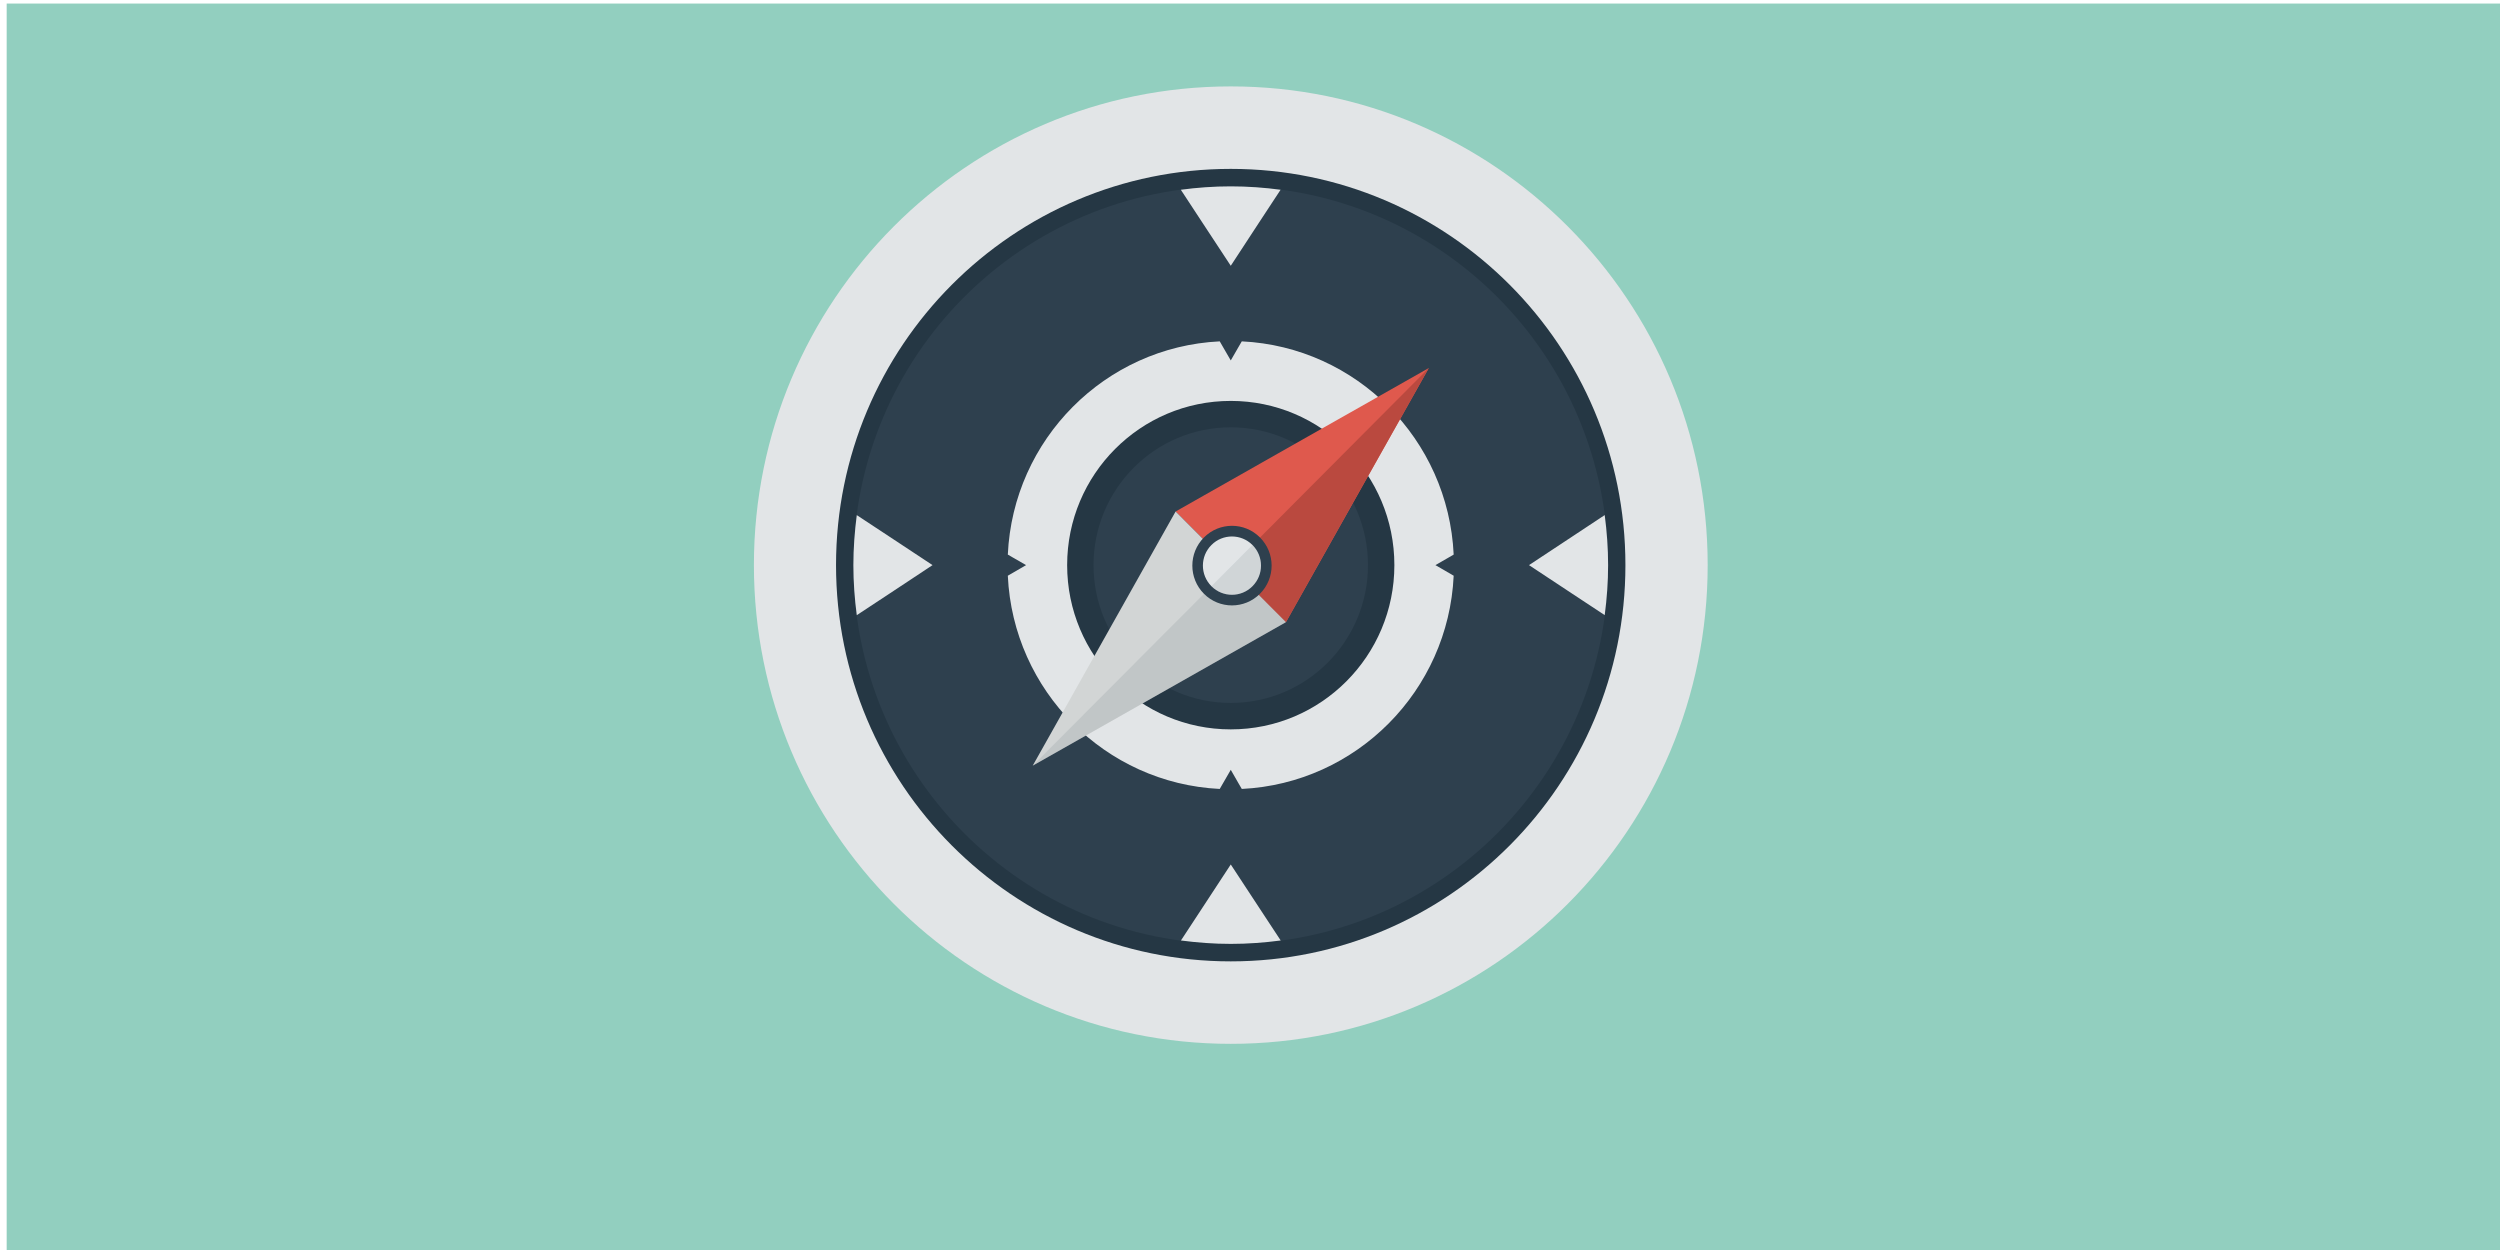
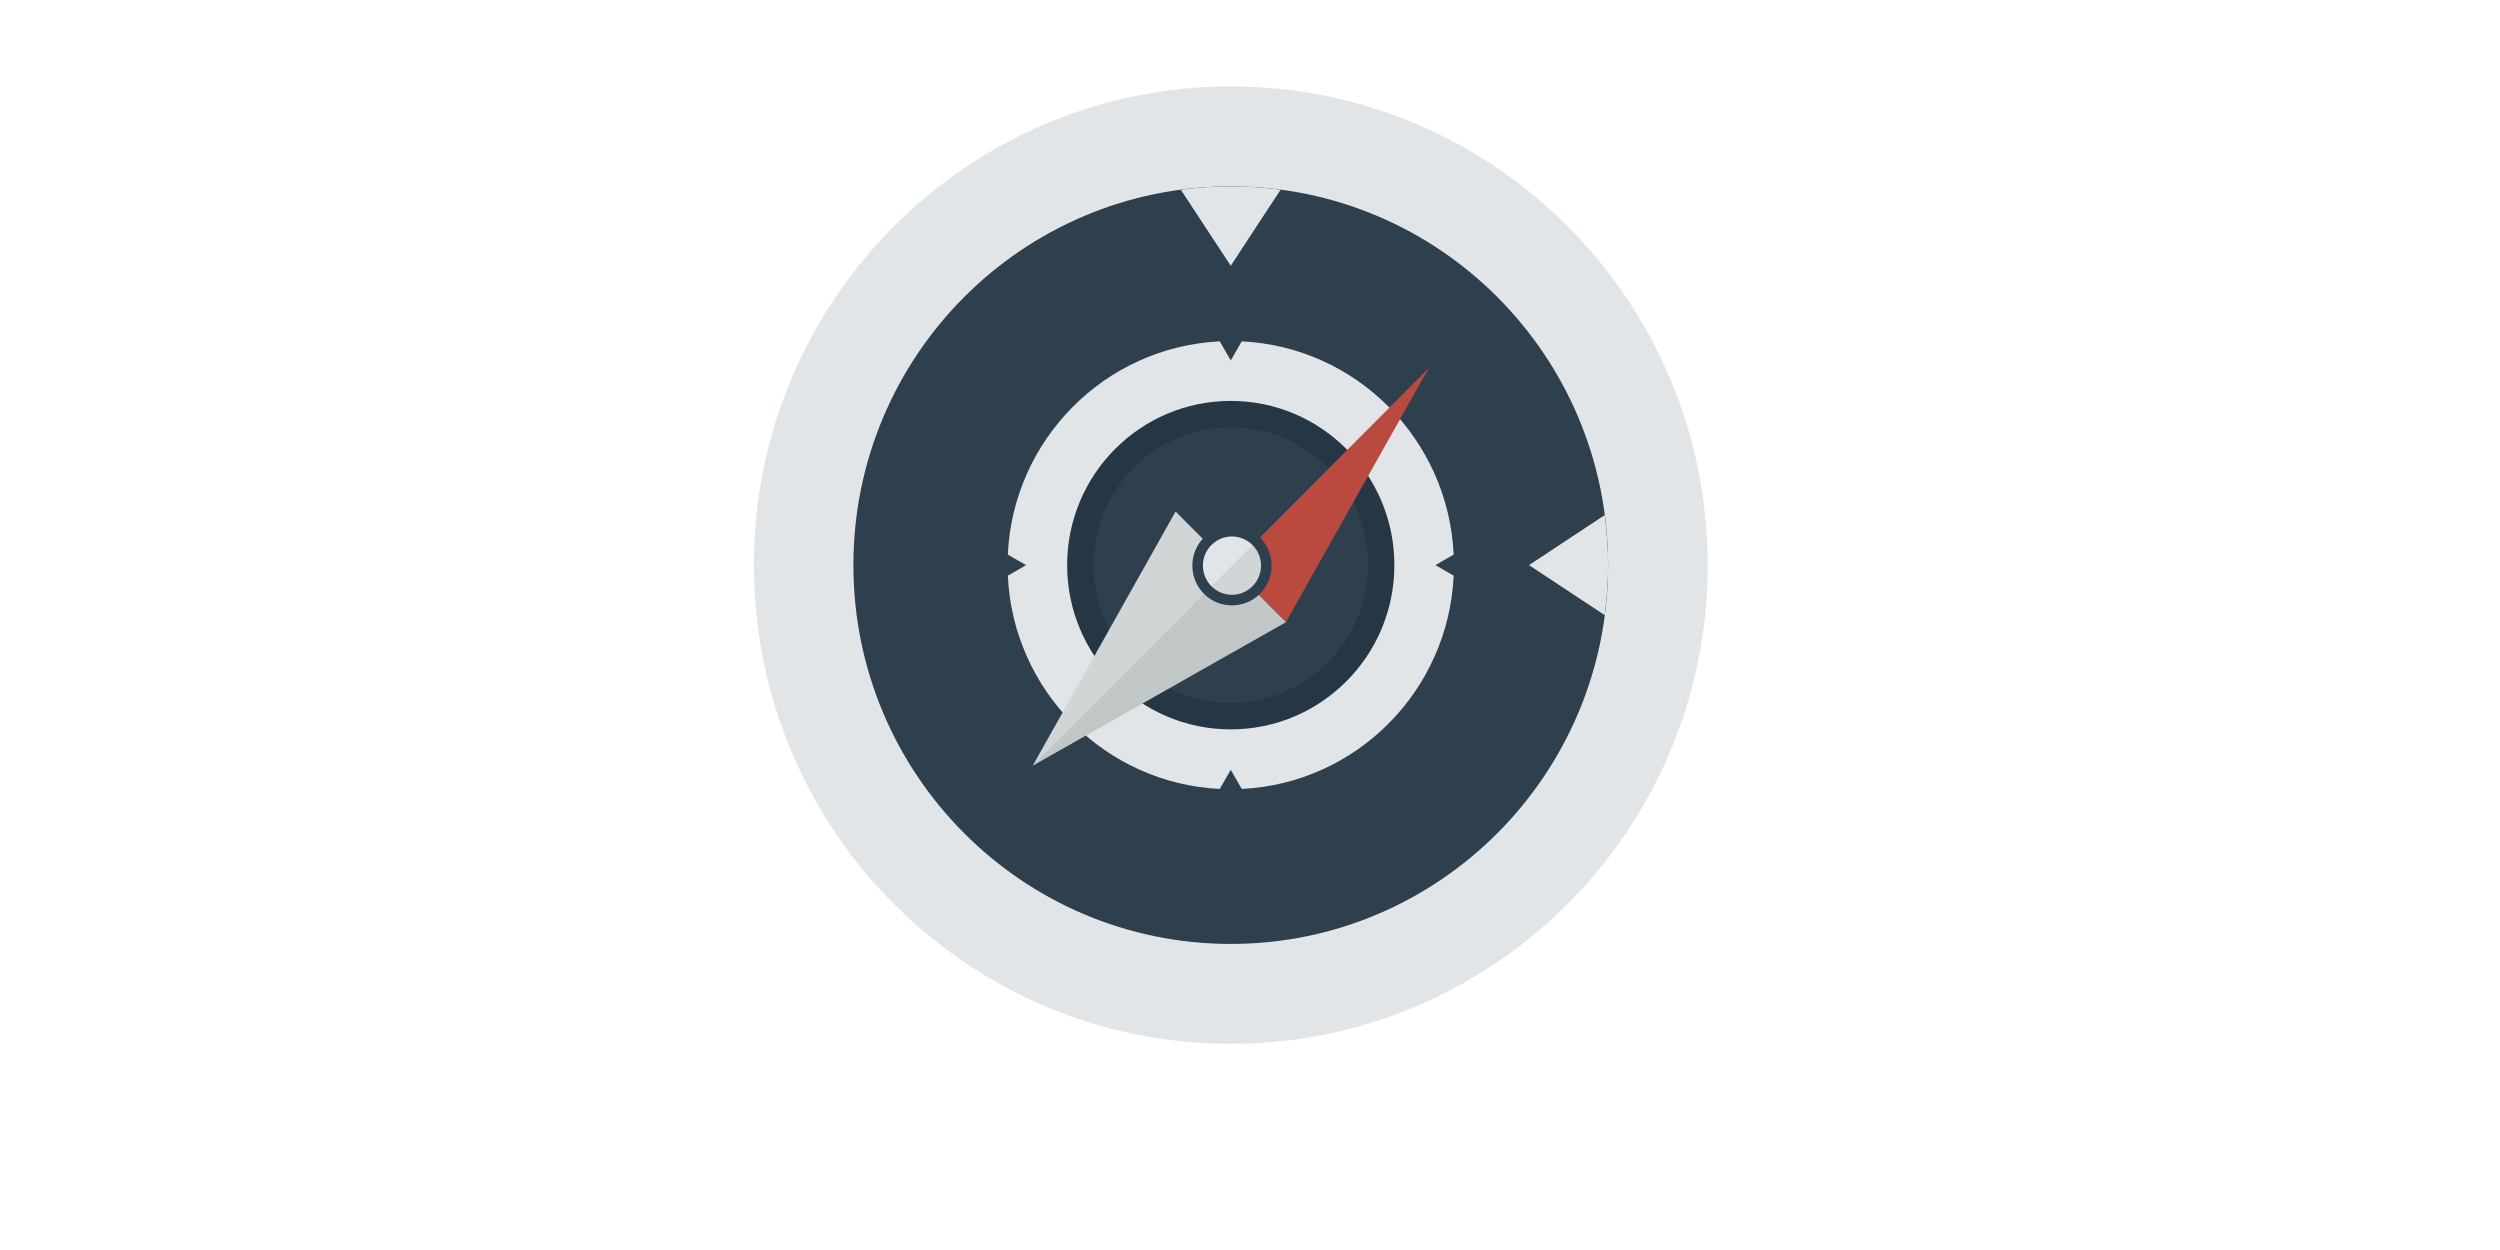
<svg xmlns="http://www.w3.org/2000/svg" xmlns:ns1="http://www.inkscape.org/namespaces/inkscape" xmlns:ns2="http://sodipodi.sourceforge.net/DTD/sodipodi-0.dtd" ns1:version="1.0beta2 (2b71d25, 2019-12-03)" ns2:docname="icons-auffaelligkeitenimverhalten_tuerkis.svg" xml:space="preserve" enable-background="new 0 0 566.93 283.465" viewBox="0 0 566.93 283.465" height="283.465px" width="566.93px" y="0px" x="0px" id="Ebene_1" version="1.1">
  <defs id="defs882" />
  <ns2:namedview ns1:current-layer="Auffälligkeiten_im_Verhalten" ns1:window-maximized="0" ns1:window-y="0" ns1:window-x="0" ns1:cy="141.7325" ns1:cx="283.465" ns1:zoom="1.3211508" showgrid="false" id="namedview880" ns1:window-height="800" ns1:window-width="1280" ns1:pageshadow="2" ns1:pageopacity="0" guidetolerance="10" gridtolerance="10" objecttolerance="10" borderopacity="1" ns1:document-rotation="0" bordercolor="#666666" pagecolor="#ffffff" />
  <g id="Auffälligkeiten_im_Verhalten">
-     <rect y="0.806" id="rect833" height="283.52" width="566.93" enable-background="new    " fill="#92CFBF" x="1.514" />
    <g id="Layer_1_4_">
	</g>
    <g transform="translate(0,-14)" id="g876">
      <path ns1:connector-curvature="0" id="path836" d="m 387.253,142.154 c 0,59.963 -48.42,108.559 -108.141,108.559 -59.729,0 -108.147,-48.596 -108.147,-108.559 0,-59.954 48.42,-108.56 108.147,-108.56 59.721,10e-4 108.141,48.596 108.141,108.56 z" fill="#E2E5E7" />
-       <path ns1:connector-curvature="0" id="path838" d="m 368.6,142.154 c 0,49.631 -40.07,89.858 -89.496,89.858 -49.437,0 -89.516,-40.227 -89.516,-89.858 0,-49.622 40.069,-89.857 89.516,-89.857 49.435,0 89.496,40.236 89.496,89.857 z" fill="#253744" />
      <path ns1:connector-curvature="0" id="path840" d="m 364.675,142.154 c 0,47.444 -38.312,85.903 -85.57,85.903 -47.269,0 -85.58,-38.459 -85.58,-85.903 0,-47.434 38.312,-85.893 85.58,-85.893 47.256,10e-4 85.57,38.449 85.57,85.893 z" fill="#2E404E" />
      <path ns1:connector-curvature="0" id="path842" d="m 325.512,142.154 3.086,-1.777 1.055,-0.615 C 328.442,113.637 307.601,92.679 281.604,91.41 l -0.723,1.24 -1.777,3.086 -1.787,-3.086 -0.713,-1.24 c -26.007,1.27 -46.856,22.228 -48.06,48.352 l 1.056,0.615 3.086,1.777 -3.086,1.788 -1.056,0.615 c 1.201,26.104 22.053,47.082 48.06,48.353 l 0.713,-1.24 1.787,-3.096 1.777,3.096 0.723,1.24 c 25.997,-1.271 46.838,-22.246 48.049,-48.353 l -1.055,-0.615 z" fill="#E2E5E7" />
      <path ns1:connector-curvature="0" id="path844" d="m 316.205,142.154 c 0,20.567 -16.611,37.249 -37.103,37.249 -20.499,0 -37.103,-16.682 -37.103,-37.249 0,-20.558 16.604,-37.238 37.103,-37.238 20.492,0.001 37.103,16.67 37.103,37.238 z" fill="#253744" />
      <path ns1:connector-curvature="0" id="path846" d="m 279.104,110.903 c 17.188,0 31.114,13.995 31.114,31.251 0,17.256 -13.927,31.25 -31.114,31.25 -17.187,0 -31.124,-13.994 -31.124,-31.25 0,-17.256 13.935,-31.251 31.124,-31.251 z" fill="#2E404E" />
      <path ns1:connector-curvature="0" id="path848" d="m 279.104,74.271 6.484,-9.913 4.813,-7.325 c -3.701,-0.498 -7.472,-0.771 -11.31,-0.771 -3.849,0 -7.607,0.273 -11.31,0.771 l 4.806,7.325 z" fill="#E2E5E7" />
-       <path ns1:connector-curvature="0" id="path850" d="m 279.104,210.039 -6.494,9.912 -4.805,7.322 c 3.702,0.488 7.471,0.771 11.309,0.771 3.828,0 7.607,-0.283 11.312,-0.771 l -4.815,-7.322 z" fill="#E2E5E7" />
-       <path ns1:connector-curvature="0" id="path852" d="m 211.474,142.154 -9.874,-6.524 -7.306,-4.814 c -0.479,3.721 -0.771,7.5 -0.771,11.338 0,3.858 0.283,7.637 0.771,11.348 l 7.306,-4.814 z" fill="#E2E5E7" />
      <path ns1:connector-curvature="0" id="path854" d="m 363.902,130.806 -7.296,4.824 -9.873,6.524 9.873,6.524 7.296,4.814 c 0.488,-3.711 0.771,-7.5 0.771,-11.349 10e-4,-3.847 -0.282,-7.616 -0.771,-11.337 z" fill="#E2E5E7" />
      <g id="g874">
        <g id="g860">
-           <polygon id="polygon856" points="307.806,126.285 291.614,155.094 279.104,142.555 266.594,129.996 295.297,113.725 324.018,97.455 " fill="#DF594D" />
          <polygon id="polygon858" points="324.018,97.455 279.104,142.555 291.614,155.094 307.806,126.285 " fill="#BA493F" />
        </g>
        <g id="g866">
          <polygon id="polygon862" points="262.901,171.365 291.614,155.094 279.104,142.555 266.594,129.996 250.392,158.814 234.19,187.634 " fill="#D2D5D5" />
          <polygon id="polygon864" points="234.19,187.634 279.104,142.555 291.614,155.094 262.901,171.365 " enable-background="new    " fill="#2E404E" opacity="0.1" />
        </g>
        <path ns1:connector-curvature="0" id="path868" d="m 285.725,148.648 c -3.506,3.524 -9.199,3.524 -12.705,0 -3.506,-3.525 -3.506,-9.239 0,-12.766 3.517,-3.525 9.209,-3.525 12.705,0 3.526,3.528 3.526,9.241 0,12.766 z" fill="#2E404E" />
        <path ns1:connector-curvature="0" id="path870" d="m 284.025,146.939 c -2.567,2.588 -6.737,2.588 -9.307,0 -2.578,-2.59 -2.578,-6.769 0,-9.348 2.567,-2.578 6.737,-2.578 9.307,0 2.579,2.581 2.579,6.761 0,9.348 z" fill="#E2E5E7" />
        <path ns1:connector-curvature="0" id="path872" d="m 284.025,137.593 -9.306,9.347 c 2.567,2.588 6.737,2.588 9.307,0 2.578,-2.588 2.578,-6.768 -0.001,-9.347 z" enable-background="new    " fill="#2E404E" opacity="0.1" />
      </g>
    </g>
  </g>
</svg>